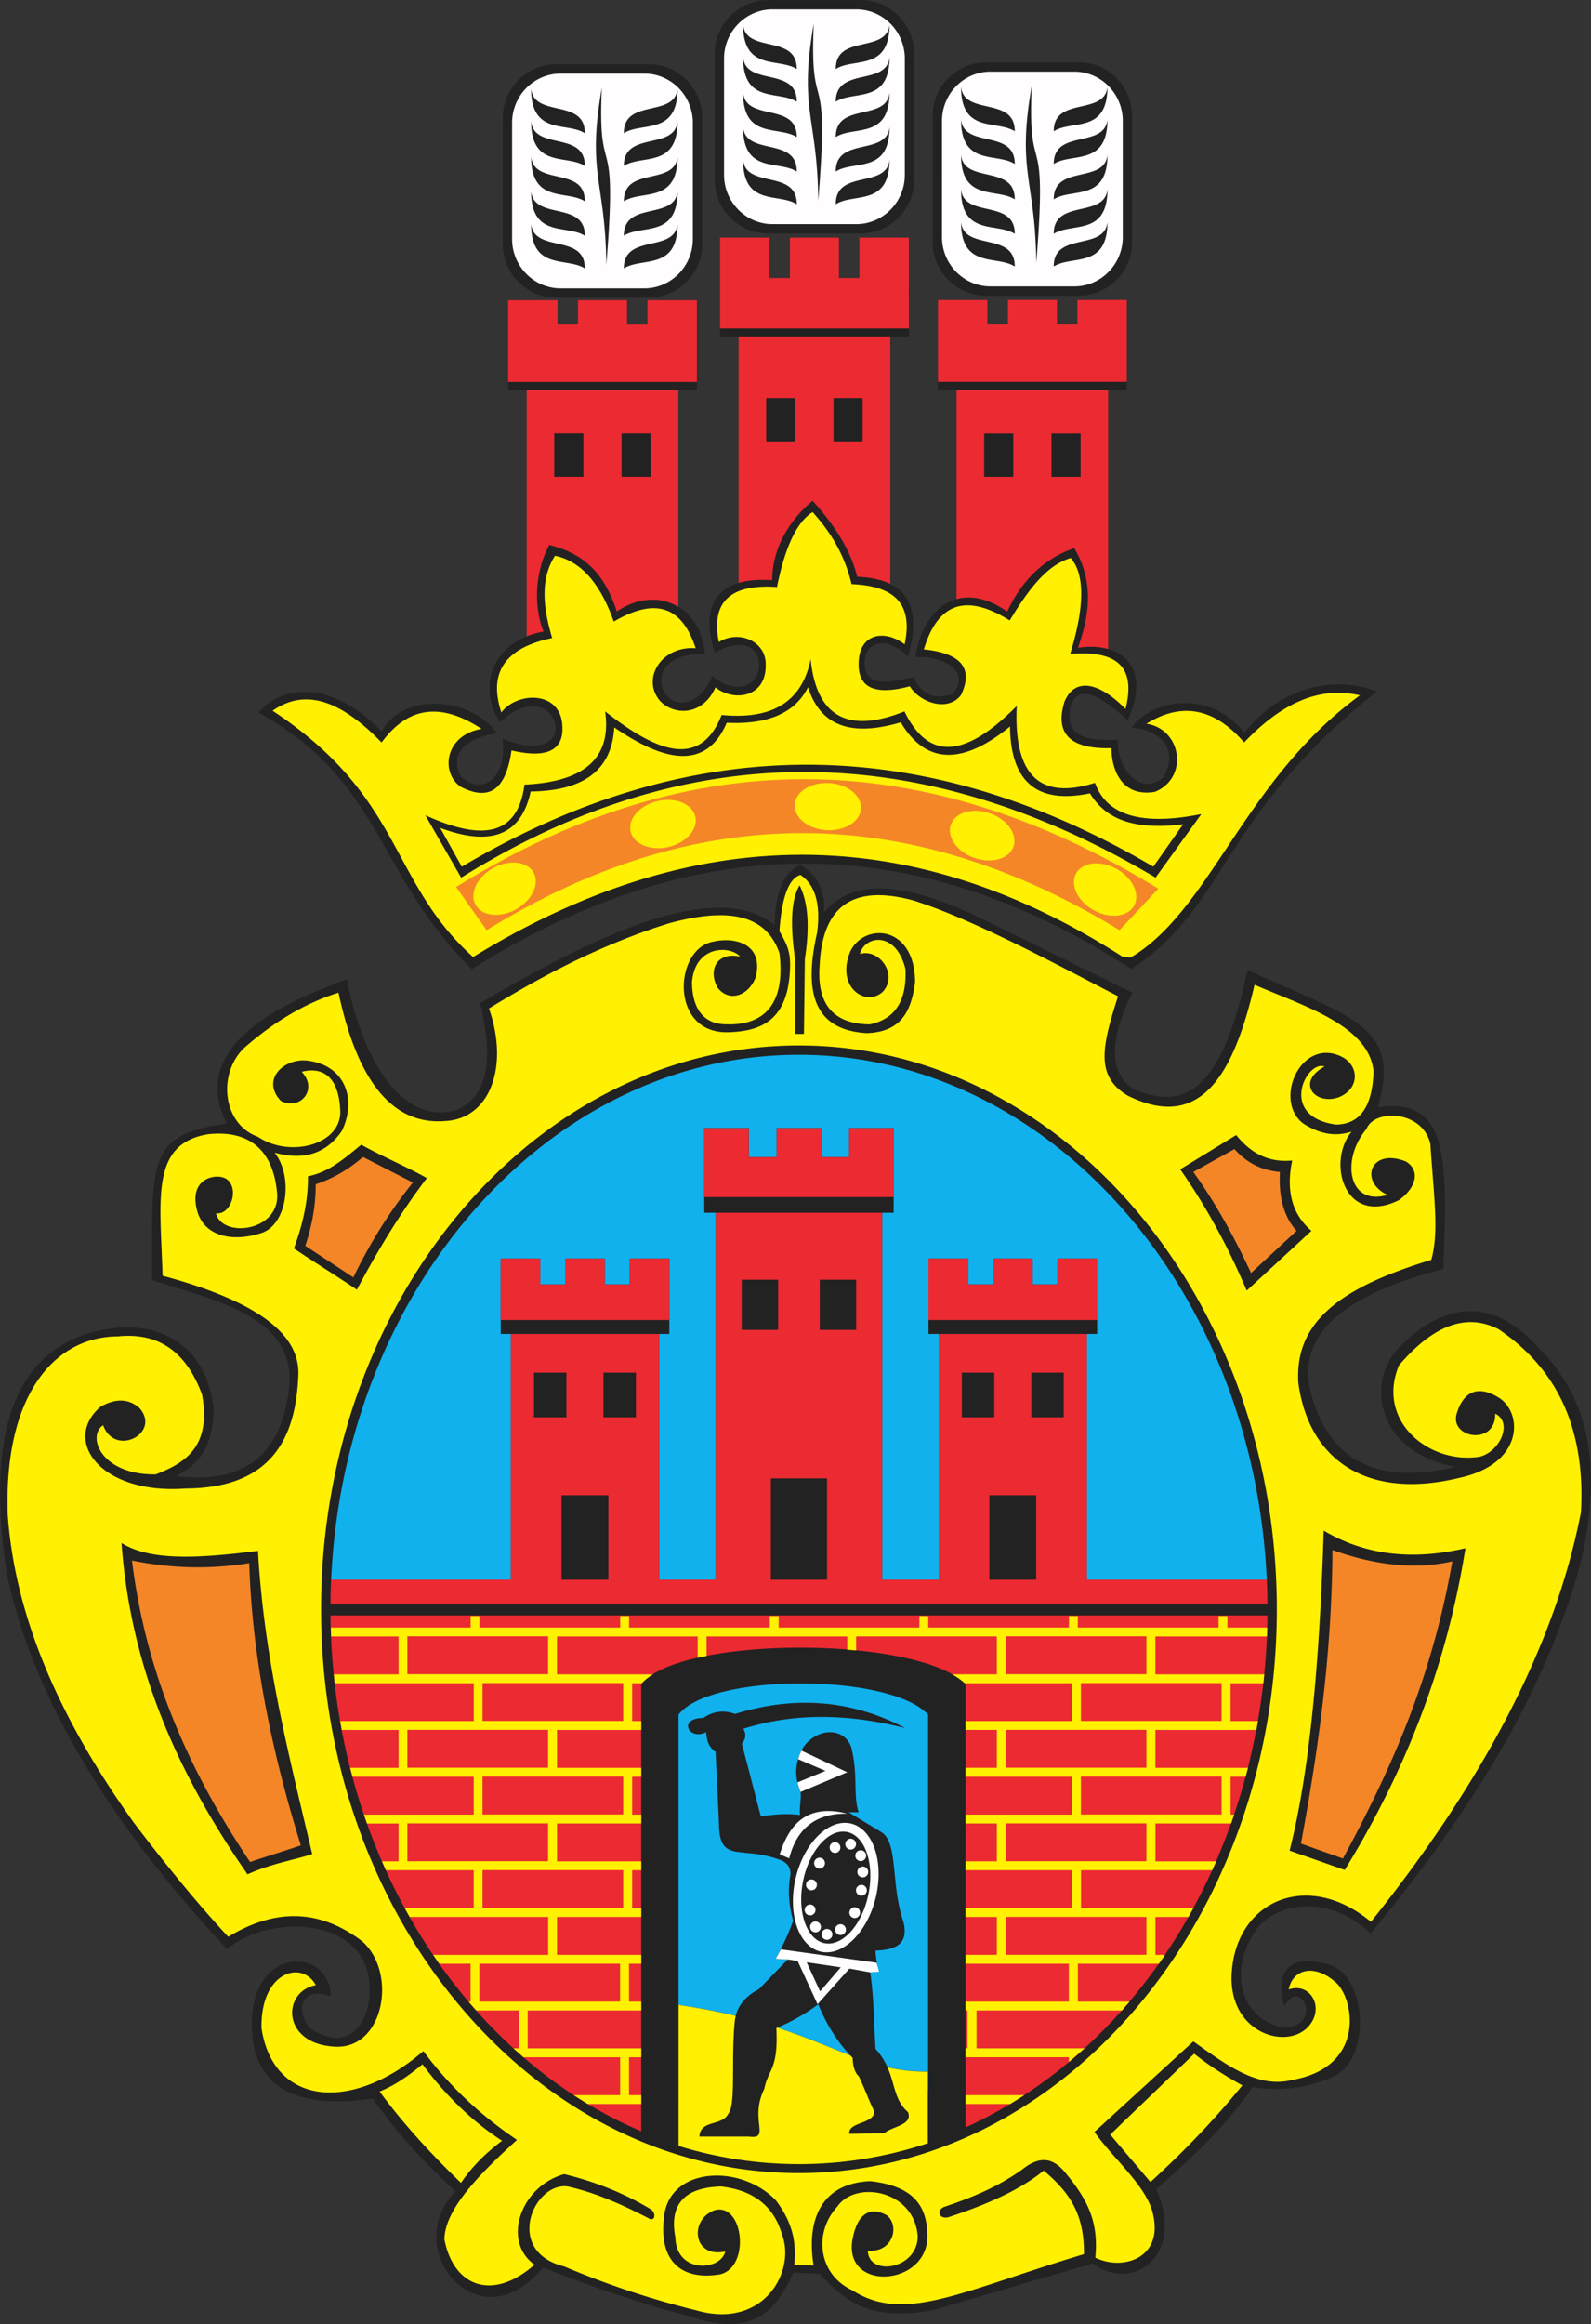
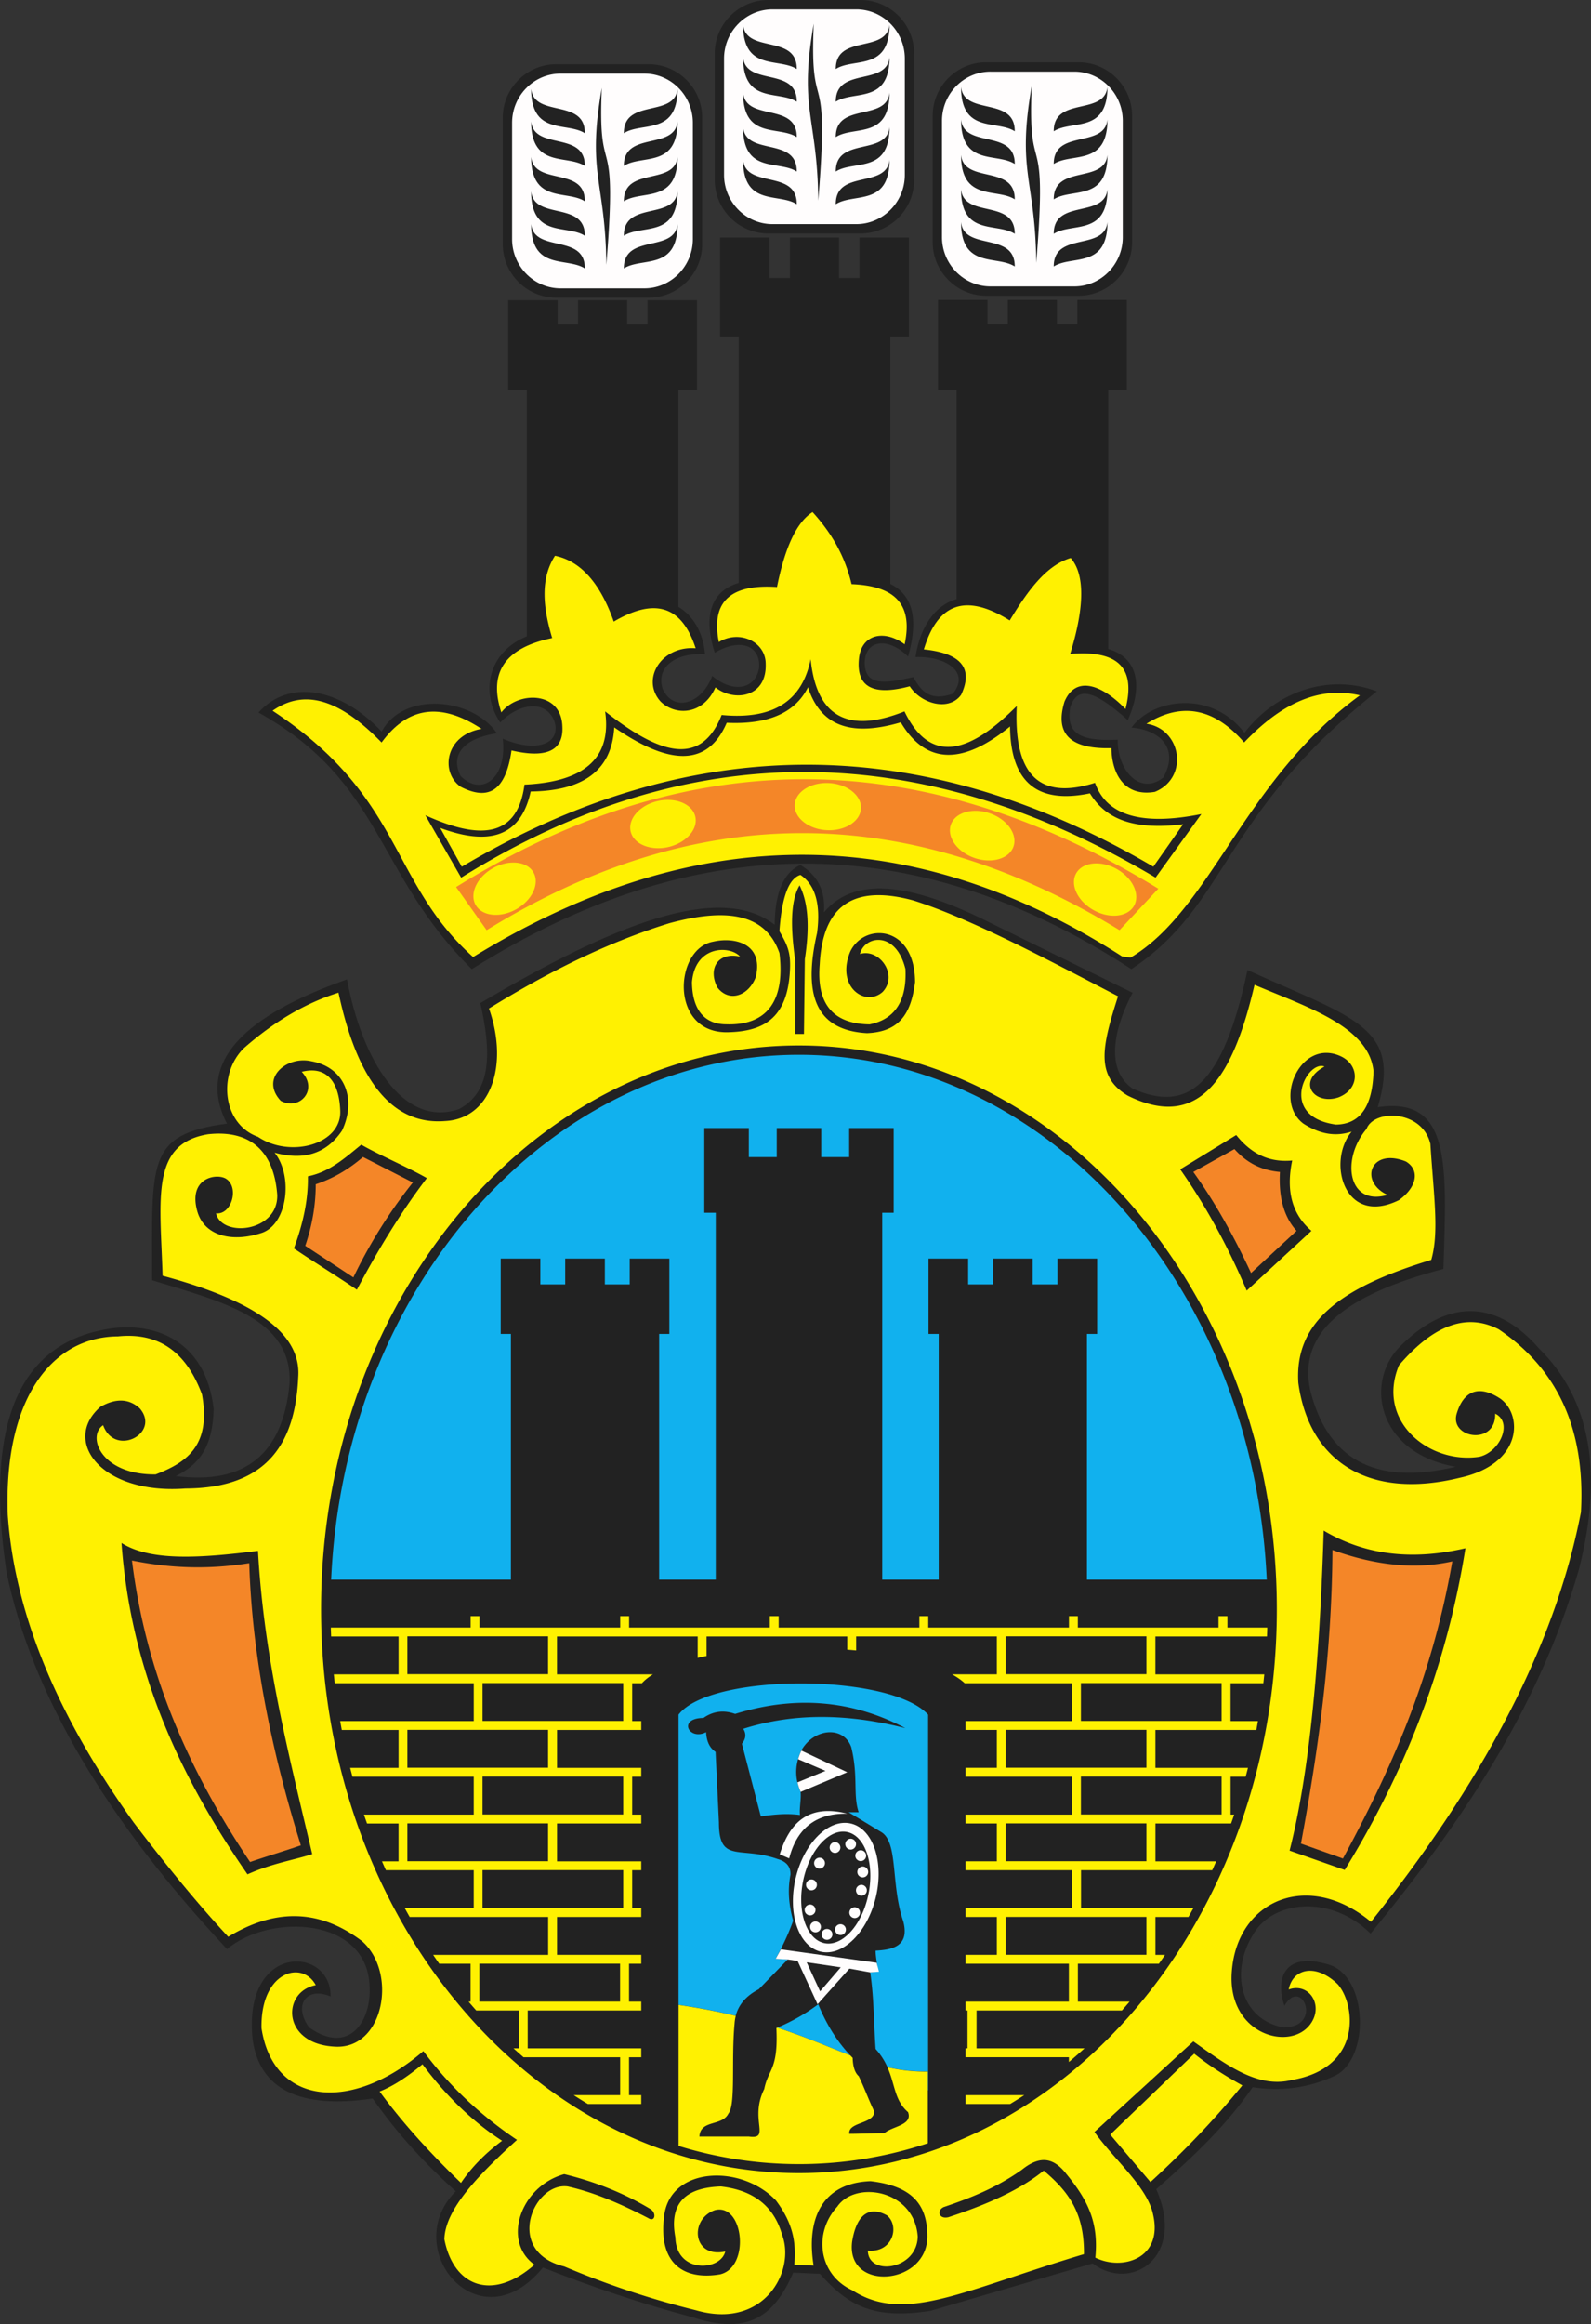
<svg width="446.987" height="652.631">
  <rect width="100%" height="100%" fill="#333333" stroke="none" />
  <path style="stroke:none;fill-rule:evenodd;fill:#222" d="M311.356 182.254v-72.769h5.219V84.227h-13.899v6.844h-5.726v-6.844h-13.797v6.844h-5.73v-6.844h-13.891v25.258h5.219v58.75c-6.008 1.668-10.305 7.816-11.539 16.269 8.101-.336 15.617 4.055 10.449 10.332-6.09 2.07-8.766-.398-11.047-4.703-7.629 1.715-13.672 2.793-13.68-4.098.149-6.297 6.434-7.285 12.192-1.683 3.168-11.16.945-17.449-4.993-20.375V94.496h5.219V66.711h-13.898v11.352h-5.727V66.711H221.93v11.352h-5.73V66.711h-13.891v27.785h5.219v69.196c-8.086 2.398-9.883 9.644-6.727 19.605 7.586-4.457 13.055-1.668 12.442 4.387-1.07 5.812-7.199 7.105-13.141 2.133-3.054 8.086-10.984 10.199-13.933 3.621-1.903-6.078 3.441-10.141 11.906-9.793-.57-6.278-3.477-10.817-7.477-13.239v-60.894h5.219V84.293h-13.898v6.801h-5.727v-6.801h-13.797v6.801h-5.726v-6.801h-13.891v25.219h5.219v69.191c-10.969 4.434-13.121 15.875-7.449 24.18 4.691-5.019 12.371-6.773 15.105-.637 2.258 6.297-4.395 9.461-14.406 5.184 1.285 11.254-5.989 16.344-11.84 10.492-3.145-6.316 1.387-10.695 10.195-12.016-6.789-9.96-26.187-11.925-32.394-.476-11.696-12.445-26.192-14.781-34.578-5.344 35.046 19.555 32.64 45.012 59.914 72.063 61.562-38.664 123.324-40.387 185.312 0 27.59-18.352 24.715-42.762 68.973-78.008-13.461-5.11-28.403.066-37.207 11.637-9.235-12.098-25.824-9.661-31.727-1.465 8.758.754 13.258 6.504 8.895 14.062-6.582 5.156-12.953-2.215-12.762-10.656-11.676.594-14.383-2.461-13.363-9.094 1.855-5.527 5.968-5.594 16.183 3.59 4.981-11.16 1.633-17.945-5.445-19.957l-.047-.004zM156.27 18.031h25.985c8.261 0 15.023 6.762 15.023 15.024v35.516c0 8.261-6.762 15.023-15.023 15.023H156.27c-8.262 0-15.023-6.762-15.023-15.023V33.055c0-8.262 6.761-15.024 15.023-15.024zM215.817 0h25.984c8.262 0 15.024 6.762 15.024 15.024v35.515c0 8.262-6.762 15.024-15.024 15.024h-25.984c-8.262 0-15.023-6.758-15.023-15.024V15.024C200.794 6.762 207.555 0 215.817 0zm61.238 17.485h25.985c8.261 0 15.023 6.761 15.023 15.023v35.516c0 8.261-6.762 15.023-15.023 15.023h-25.985c-8.261 0-15.023-6.762-15.023-15.023V32.508c0-8.262 6.762-15.023 15.023-15.023zM63.77 315.528c-10.996-21.196 14.262-33.594 33.715-40.516 4.176 22.383 15.606 41.769 31.406 36.461 9.461-4.918 9.078-16.492 6.051-29.805 36.805-21.699 66.945-34.172 82.703-21.992.094-9.066 2.496-14.66 7.203-16.781 4.899 2.89 7.106 7.328 6.625 13.312 9.266-11.097 26.461-7.332 47.258 3.18 13.156 6.461 26.317 12.926 39.477 19.387-5.43 10.25-7.645 21.679 0 26.91 15.511 6.941 25.402-.867 32.273-33.278 29.981 13.563 43.309 15.95 36.598 38.489 20.422-2.977 19.437 15.324 18.441 45.433-28.047 7.328-40.726 18.036-37.461 33.856 4.703 19.195 17.77 27.199 40.918 21.703-22.476-3.93-25.84-24.527-14.98-34.438 13.636-13.214 26.988-11.863 38.324 1.157 14.504 14.179 18.25 34.918 11.238 62.218-11.273 39.098-33.371 71.555-58.496 102.157-11.332-11.188-27.472-9.16-32.848 0-6.82 10.703-3.746 24.113 8.356 26.336 11.332 0 5.09-14.469.285-6.075-2.594-7.57-.098-15.386 12.391-11.574 11.094 3.18 11.765 26.524 1.726 31.254-7.297 3.375-14.984 4.434-23.05 3.18-7.129 10.39-16.114 19.027-27.086 28.648 8.449 19.098-7.106 29.035-17.864 20.836l-45.527 13.313c-16.137 2.507-23.148-1.446-31.121-10.418-1.727 0-5.762-.289-7.488-.289-5.684 13.226-13.618 17.347-28.528 12.441-14.336-3.809-28.215-8.535-41.781-13.891-17.961 22.09-40.535-5.304-24.492-21.414-8.5-7.593-16.375-16.132-23.34-26.043-20.457 2.989-31.695-2.507-33.715-16.492-2.926-27.347 22.043-26.48 21.9-12.152-6.818-2.895-10.564 2.41-6.052 8.68 11.332 8.003 17.578-1.93 17-11.575-.645-19.363-27.879-20.57-40.055-10.418C30.47 511.649 9.001 476.317 1.821 441.41c-5.953-39.933 2.688-62.507 25.934-67.718 14.84-3.524 30.113 2.359 32.273 21.992-.285 10.898-4.223 15.625-10.66 18.808 19.496 2.504 30.16-6.171 31.984-26.043.836-18.41-19.476-23.015-38.613-28.937 0-33.207-1.727-40.973 21.035-43.984" />
  <path style="stroke:none;fill-rule:evenodd;fill:#11b1ee" d="M93.032 443.602c3.652-81.926 61.281-147.414 131.43-147.414 70.144 0 127.761 65.488 131.429 147.406h-50.523V374.59h2.863v-21.176h-11.137v7.266h-6.98v-7.266h-11.137v7.266h-6.98v-7.266H260.86v21.176h2.863v69.004H247.86V340.551h3.215V316.77h-12.508v8.164h-7.84v-8.164h-12.508v8.16h-7.839v-8.16h-12.508v23.781h3.215v103.043h-15.903V374.59h2.864v-21.176h-11.137v7.266h-6.981v-7.266h-11.14v7.266h-6.981v-7.266h-11.136v21.176h2.863v69.004H93.051l-.019.008zm148.226 65.297h-2.843a8842.49 8842.49 0 0 1 9.105 5.523c4.93 2.856 2.653 14.668 6.258 25.145 1.781 6.875-2.898 7.945-7.777 8.191 0 1.969.566 3.934.566 5.902-.504.063-1.578.125-2.086.188 1.074 7.176 1.012 14.351 1.516 21.527a18.72 18.72 0 0 1 3.324 5.102 48.16 48.16 0 0 0 11.332 1.219v5.308c.027-.008.059-.019.09-.027V481.485c-10.699-11.692-61.223-11.692-70.106 0v81.488c6.004.879 11.305 1.933 16.055 3.082.816-3.152 2.973-5.637 6.477-7.449l8.156-8.379-3.414-.188c1.64-2.98 3.285-6.152 4.93-10.668-1.137-4.093-1.641-8.347-.758-12.953.062-2.219-1.137-3.683-3.602-4.379-10.574-3.715-16.504 1.348-16.504-10.285-.312-6.601-.633-13.207-.945-19.812-1.641-1.078-2.527-2.918-2.652-5.524-4.821 2.473-8.122-3.937-.758-4 2.719-1.902 5.691-2.285 8.914-1.14 16.422-5.063 32.39-4.141 47.805 4-15.649-3.981-30.891-4.457-45.528.191.883 1.395.758 2.793-.379 4.187l5.309 20.383c3.918-.508 7.078-.886 11-.379-.188-2.156.379-4.316.187-6.476-1.484-3.426-1.863-7.176.188-11.617 3.535-6.317 11.887-7.016 14.035-.95 2.02 8.192.441 13.336 2.086 18.286l.019-.004zm-2.371 68.281c-3.675-3.883-6.679-8.672-9.007-14.363a53.92 53.92 0 0 1-11.512 6.562c8.242 2.692 14.601 5.524 20.523 7.797" />
-   <path style="stroke:none;fill-rule:evenodd;fill:#ec2a32" d="M263.715 374.594h41.653v69.004h50.531c.102 2.293.16 4.598.18 6.918H92.844c.016-2.313.075-4.621.176-6.914h50.492v-69.008h41.653v69.004h15.902V340.555h46.774v103.043h15.863v-69.004h.011zm-92.792 69.008h-13.161v-23.735h13.161v23.735zm-20.899-58.156h9.109v12.546h-9.109v-12.546zm19.524 0h9.109v12.546h-9.109v-12.546zm38.835-26.098h10.231v14.09h-10.231v-14.09zm21.926 0h10.231v14.09h-10.231v-14.09zm2.047 84.254h-15.785v-28.469h15.785v28.469zm37.867-58.156h9.11v12.546h-9.11v-12.546zm19.524 0h9.109v12.546h-9.109v-12.546zm1.375 58.156h-13.16v-23.735h13.16v23.735zM92.844 453.629H356.08c-.602 65.531-35.738 121.574-84.817 143.766V472.828c-13.906-13.523-79.578-13.523-91.117 0v125.657c-50.363-21.414-86.672-78.227-87.293-144.856h-.008zM290.11 353.418v7.266h6.981v-7.266h11.136v17.254h-47.379v-17.254h11.137v7.266h6.98v-7.266h11.145zm-59.395-36.64v8.164h7.84v-8.164h12.508v19.375H197.86v-19.375h12.508v8.16h7.84v-8.16h12.507zm-60.804 36.64v7.266h6.98v-7.266h11.137v17.254h-47.379v-17.254h11.137v7.266h6.98v-7.266h11.145zm37.594-189.726c2.511-.746 5.64-1.028 9.418-.774.132-8.785 4.453-16.48 11.367-22.293 6.093 6.727 10.672 13.758 12.539 21.336 3.66.156 6.797.789 9.281 2.012V94.5h-42.609v69.192h.004zm7.757-51.907h8.184v12.184h-8.184v-12.184zm18.911 0h8.183v12.184h-8.183v-12.184zm34.57 56.45c4.094-1.137 8.98-.192 14.234 3.519 4.469-9.558 10.953-15.078 18.809-17.84 5.347 8.848 4.582 18.282 1.043 27.985 3.16-.465 6.062-.34 8.515.355v-72.766h-42.609v58.743l.008.004zm7.758-46.516h8.183v12.184h-8.183v-12.184zm18.91 0h8.183v12.184h-8.183v-12.184zM162.364 91.098h-5.727v-6.801h-13.89v22.953h53.051V84.297h-13.899v6.801h-5.726v-6.801h-13.797v6.801h-.012zm59.543-13.039h-5.727V66.723h-13.89v25.504h53.051V66.723h-13.899v11.336h-5.727V66.723h-13.796v11.336h-.012zm61.238 13.012h-5.726v-6.829h-13.891v22.977h53.055V84.242h-13.899v6.829h-5.726v-6.829h-13.797v6.829h-.016zm-92.574 79.335c-4.887-2.957-11.402-2.746-17.281 1.317-3.172-9.766-8.387-16.106-18.969-18.699-4.121 7.722-4.422 17.293-1.613 24.324a23.961 23.961 0 0 0-4.739 1.355v-69.187h42.61v60.887l-.008.003zm-15.945-48.703h8.183v12.184h-8.183v-12.184zm-18.907 0h8.184v12.184h-8.184" />
  <path style="stroke:none;fill-rule:evenodd;fill:#fff101" d="M317.633 268.895c22.586-13.387 31.844-49.887 64.434-73.633-12-2.797-22.648 2.844-32.531 13.226-8.125-9.367-17.211-11.613-27.453-5.257 9.918 1.457 11.984 15.218 2.379 19.125-8.391 1.445-12.082-4.793-12.219-12.27-11.582.317-15.973-4.035-13.172-13.066 2.957-6.981 9.836-5.391 17.137 2.07 3.168-12.492-3.153-16.473-15.551-15.457 3.66-11.793 4.535-21.941.156-26.934-7.043 2.11-12.222 9.446-17.137 17.532-12.984-8.125-20.445-4.141-24.121 8.129 10.473 1.062 13.965 5.312 10.473 12.75-3.465 4.781-11.293 2.496-14.441-2.391-10.262 2.762-15.024.211-14.282-7.648.633-7.012 7.141-8.391 12.852-4.141 2.644-12.324-4.02-16.469-14.918-16.895-1.984-8.418-6.004-14.793-10.949-20.238-4.68 2.945-7.856 10.438-9.996 21.035-13.989-.941-18.434 4.926-16.344 15.457 5.855-3.543 13.234-.062 13.172 6.215.289 9.352-8.86 10.68-14.125 6.531-3.465 7.782-11.188 8.051-15.391 3.985-5.629-6.207.109-15.742 9.836-14.981-4.203-12.941-12.461-13.672-23.012-7.488-3.808-10.836-9.308-17-16.504-18.484-4.179 6.472-3.386 14.507-.793 23.109-13.222 2.707-17.984 9.668-14.281 20.879 4.524-5.926 16.742-6.137 17.137 3.824.473 7.781-5.816 8.844-14.281 6.852-1.567 10.957-6.157 14.379-14.282 10.199-5.765-3.984-4.441-14.504 5.868-16.254-12.329-8.117-21.262-5.48-28.09 3.824-13.305-13.734-22.824-14.316-30.629-8.922 36.871 24.328 32.637 47.864 56.34 69.168 60.34-37.027 121.09-39.468 182.336-.172l2.39.332-.008-.011zm7.02-22.453 12.867-17.848c-16.672 3.367-26.633.445-29.875-8.766-16.601 5.227-22.84-3.425-21.988-21.574-12.867 12.899-24.059 16.945-31.555 1.516-15.945 6.347-24.73 1.461-26.351-14.664-2.25 11.125-9.778 17.136-25.008 15.675-6.121 15.43-18.543 10.114-32.731-1.011 1.957 13.781-6.711 19.82-22.656 20.562-2.015 15.199-12.859 15.426-27.863 8.594l10.07 17.531c63.418-39.562 128.449-39.566 195.098-.015h-.008zm-.637-3.063 8.383-11.918c-15.297 1.903-22.25-2.285-26.187-8.68-15.289 3.18-22.297-3.652-22.446-18.785-13.066 10.657-23.484 10.981-30.703-1.164-12.738 3.762-22.265 1.938-26.058-9.844-3.707 7.422-11.555 10.5-22.832 9.973-5.641 13.09-17.016 11.352-31.606 1.293-.699 12.61-9.363 17.836-23.476 18.008-2.805 12.953-11.942 15.242-25.415 10.234 2.02 3.625 4.039 7.254 6.063 10.883 64.453-38.18 129.219-38.18 194.293 0h-.016zm11.492 333.324c4.157 3.309 8.704 6.231 13.52 8.887-7.906 9.75-16.59 18.719-25.809 27.152l-11.304-13.328 23.597-22.711h-.004zm-216.812 2.961c-3.684 3.043-7.699 5.922-12.043 7.649 6.309 8.64 13.93 17.031 22.859 25.672 2.868-4.278 6.719-8.227 11.551-11.848-8.726-5.594-16.265-13.25-22.367-21.477v.004zm130.633.832c2.144 4.84 1.972 9.356 5.777 12.61 1.391 3.683-4.426 3.933-6.641 5.902-2.714 0-7.144.188-9.863.188-.379-3.426 7.016-2.668 7.016-6.286-1.578-3.238-2.781-6.668-4.36-9.906-1.074-.949-1.64-2.668-1.707-5.14a30.74 30.74 0 0 1-.66-.684c-5.922-2.27-12.277-5.102-20.527-7.797-.078.031-.16.066-.242.098.566 11.808-2.274 11.429-3.414 17.144-4.297 8.637 2.023 14.223-4.36 13.336h-13.847c.25-4.824 6.386-2.793 8.156-6.476 2.086-2.473.758-15.047 1.707-25.145.047-.789.16-1.543.348-2.262-4.75-1.148-10.055-2.199-16.063-3.082l-.004 39.598a114.58 114.58 0 0 0 33.828 5.109c12.532 0 24.68-2.047 36.196-5.867v-20.113a47.992 47.992 0 0 1-11.332-1.219l-.008-.008zm152.797-226.715c-24.582 7.465-38.512 16.887-37.364 34.559 3.071 22.422 20.114 32.789 45.231 26.66 17.722-3.804 17.918-17.59 11.551-22.215-5.899-3.949-10.325-2.386-12.289 4.196-2.047 6.953 11.058 9.011 10.812 0 5.039 2.425 1.352 10.738-4.422 12.093-14.187 2.184-29.105-10.07-22.613-25.671 10.383-12.118 19.601-14.461 28.023-10.118 15.688 10.633 24.457 26.887 23.106 51.348-7.477 38.695-28.574 77-58.996 115.039-17.676-14.676-37.547-6.058-39.082 13.824-1.473 17.852 16.468 22.793 22.121 14.809 3.765-5.266-.489-11.684-6.145-9.625 1.063-5.758 7.453-7.57 13.762-1.481 4.988 5.594 7.137 23.532-13.027 26.907-9.637 2.379-18.563-4.512-27.532-10.86-9.257 8.473-18.515 16.95-27.777 25.426 5.488 7.734 14.91 15.469 16.469 23.203 2.867 12.414-8.684 15.824-16.223 12.094.961-9.938-2.109-16.148-8.109-23.449-3.36-4.36-7.129-5.594-12.535-1.231-7.211 5.106-14.418 7.903-21.629 10.367-2.293.657-1.965 3.618.98 2.961 10.649-3.496 20.074-7.609 26.793-13.082 7.453 6.254 11.387 12.344 11.305 23.45-34.567 10.379-50.426 19.597-65.141 10.121-9.504-4.442-10.898-16.129-4.176-23.45 5.079-7.488 21.715-4.773 22.614 8.391-.164 9.379-13.93 11.188-14.012 3.949 6.965.657 9.012-6.828 5.406-9.875-4.59-2.593-8.519-.863-9.832 7.403-1.738 14.027 20.828 12.3 21.141-1.231.097-9.258-4.281-14.441-15.977-15.797-14.011.532-18.027 11.067-15.976 23.7l-5.407-.247c.368-5.101.286-10.777-5.16-18.019-9.832-10.367-30.07-9.543-31.465 4.687-1.554 12.918 5.489 17.774 15.731 16.043 8.601-1.972 6.637-20.16-1.473-18.019-7.211 2.551-6.226 13.574 2.949 11.601-1.312 5.512-13.765 6.254-14.011-3.949-1.821-9.523 2.804-14.008 12.781-14.316 8.906 1.015 14.848 5.316 17.203 13.574 3.86 10.211-5.148 26.676-24.09 21.23a245.33 245.33 0 0 1-37.117-12.339c-17.043-4.196-8.601-23.782.981-22.465 7.925 1.785 15.343 5.121 22.613 8.887 1.883 1.23 2.375-1.317.734-2.469-7.761-4.692-15.914-7.817-24.336-9.875-12.187 3.351-17.636 18.781-8.355 25.426-11.879 10.449-22.778 6.085-25.317-7.157.219-8.472 9.653-18.101 20.403-27.894-10.403-6.992-19.172-15.305-26.301-24.93-20.195 17.359-42.156 15.305-45.477-6.418-.324-16.008 11.47-19.215 15.24-12.094-9.587 1.809-9.669 16.703 5.651 17.278 13.563.531 17.332-20.86 7.371-29.621-12.535-9.504-25.07-8.844-37.609-1.231-9.215-9.957-17.985-20.816-26.547-32.09-20.402-28.492-33.348-57.254-35.398-86.402-1.164-32.629 12.394-49.988 30.972-50.113 12.047-1.215 19.418 4.996 23.598 16.293 2.648 14.507-4.489 19.187-13.028 22.464-15.32.161-19.421-10.695-14.75-13.824 3.278 9.051 16.223 2.301 10.325-4.687-3.274-3.043-7.129-2.715-11.059-.492-10.98 9.503.078 24.726 23.844 22.957 23.11-.079 30.894-12.836 31.711-31.352.922-13.062-14.11-21.906-38.102-28.387-.687-21.863-3.414-37.066 12.781-39.742 10.836-1.191 18.414 3.738 19.418 17.031.286 10.45-15.523 12.094-17.203 5.184 4.34.492 6.555-7.156 2.95-9.625-2.5-1.793-11.106-.52-8.11 9.379 2.15 6.742 9.977 8.473 18.188 5.676 7.046-2.59 8.687-15.84 3.437-22.465 7.867 2.14 14.344.578 18.926-6.172 4.098-8.559 1.062-17.774-8.602-19.5-6.976-1.602-14.488 4.809-8.6 11.105 5.241 2.879 10.651-3.043 5.897-8.144 6.883-1.727 10.488 2.633 10.817 10.859.488 9.543-14.094 13.492-23.106 7.403-9.973-3.559-11.406-17.672-3.93-24.93 8.52-7.488 17.368-12.672 26.547-15.551 5.235 24.445 14.922 37.266 29.989 36.043 12.699-.656 17.945-15.469 12.289-31.598 16.285-10.066 33.039-18.48 50.636-23.945 15.2-4.113 26.918-3.293 30.973 8.391 1.637 13.41-3.523 20.406-14.992 19.992-5.985-.012-9.508-4-9.586-11.848.898-10.476 10.812-10.297 13.519-7.156-6.062-1.395-9.175 3.207-6.39 8.641 3.32 4.347 8.828 2.359 10.812-2.961 2.223-9.41-6.054-11.289-12.043-9.871-10.898 2.011-12.211 25.546 3.93 25.425 10.938-.16 17-4.523 17.695-17.277.285-5.184-.695-7.156-2.949-11.105.652-9.543 2.617-14.809 5.899-15.797 4.175 2.797 5.734 8.226 4.668 16.293-3.649 16.007-1.356 27.281 14.011 28.14 9.574-.367 12.465-6.047 13.52-14.316-.028-16.016-14.192-16.899-18.188-8.637-4.179 9.957 4.258 15.719 9.094 11.356 4.504-4.852-1.062-12.34-6.391-10.614 1.219-5.121 10.063-6.777 12.782 4.196.367 7.527-1.922 13.949-10.075 15.55-11.675-.16-14.789-7.402-14.011-16.785.773-15.57 8.476-22.855 26.301-18.019 16.437 5.156 39.292 17.461 57.519 26.906-4.547 14.191-6.434 22.422 2.703 27.895 20.84 10.371 29.895-6.543 35.641-31.106 14.969 6.336 32.066 11.707 33.429 24.191-.246 9.954-3.769 14.973-10.57 15.059-16.43-2.305-8.152-18.269-3.195-16.293-8.027 4.36-2.785 10.942 3.933 8.637 6.145-2.383 5.899-9.215.489-11.602-11.266-5.019-18.887 12.668-10.321 19.008 5.243 3.332 9.586 3.496 13.52 2.219-7.066 8.515-2.027 26.785 13.273 19.254 5.079-3.621 5.981-8.473 1.965-10.86-9.914-3.992-13.277 5.633-5.16 9.379-11.141 3.289-13.109-10.039-5.898-18.515 2.046-5.594 15.648-5.43 17.941 4.195.941 14.605 2.496 24.809.242 32.586l.024-.024zm-70.547-25.425c6.851 9.785 13.136 20.984 18.679 34.066 6.063-5.594 12.125-11.187 18.188-16.785-5.406-4.606-7.211-11.191-5.406-19.746-5.532.492-10.856-1.067-15.731-7.156-5.242 3.207-10.484 6.418-15.73 9.625v-.004zm40.312 101.461c12.227 7.238 25.625 8.226 39.821 4.937-5.223 32.832-16.899 62.785-33.922 90.352-5.16-1.809-10.321-3.618-15.485-5.43 5.703-22.391 8.469-53.641 9.586-89.859zm-337.758 3.457c2.508 34.394 15.188 63.933 35.4 93.066 6.554-2.98 12.944-4.012 18.186-5.676-6.679-28.308-13.554-54.886-15.238-85.168-16.14 2.016-30.07 3-38.348-2.218v-.004zm85.793-102.453c-5.324-3.043-13.109-6.333-18.433-9.379-4.75 3.867-8.93 7.652-14.992 8.882.121 6.747-1.43 13.493-3.93 20.243 5.57 3.781 12.125 7.816 17.695 11.601 5.571-10.531 12.125-21.476 19.664-31.351l-.004.004zm103.489-40.485v-20.734c-1.309-9.012-1.391-16.578 1.226-20.981 2.703 5.43 2.703 12.672 1.473 20.735l-.242 20.98h-2.457zm1.047 319.891c-73.946 0-134.258-71.125-134.258-158.328s60.308-158.328 134.258-158.328c73.945 0 134.257 71.125 134.257 158.328s-60.308 158.328-134.257 158.328zm-88.895-137.606h39.527v10.633h-39.527v-10.633zm152.211 115.703a124.781 124.781 0 0 1-3.988 2.497h-12.528v-2.497h16.516zm16.914-13.132a141.177 141.177 0 0 1-4.398 3.847v-1.347h-29.032v-2.496h.559v-10.633h-.559v-2.496h29.032v-10.633h-29.032v-2.496h8.797v-10.633h-8.797v-2.496h29.911v-10.633h-29.911v-2.496h8.797v-10.633h-8.797v-2.496h29.911v-10.633h-29.911v-2.496h8.797v-10.633h-8.797v-2.496h29.911V472.66h-30.137c-.961-.89-2.16-1.718-3.547-2.496h12.57v-10.633h-39.527v3.938c-.824-.078-1.656-.152-2.496-.219v-3.715h-39.528v5.485a82.04 82.04 0 0 0-2.496.527v-6.012h-39.527v10.633h26.965c-1.258.77-2.301 1.602-3.109 2.496h-2.735v10.633h2.547v2.496h-23.66v10.633h23.66v2.496h-2.547v10.633h2.547v2.496h-23.66v10.633h23.66v2.496h-2.547v10.633h2.547v2.496h-23.66v10.633h23.66v2.496h-3.43v10.633h3.43v2.496h-31.898v10.632h31.898v2.497h-3.43v10.632h3.43v2.496h-14.992a123.529 123.529 0 0 1-3.985-2.496h13.051v-10.632h-27.144a139.51 139.51 0 0 1-2.813-2.497h1.488v-10.632h-11.957a141.3 141.3 0 0 1-2.164-2.496h.567v-10.633h-8.793a174.48 174.48 0 0 1-1.723-2.496h32.309v-10.633h-38.899c-.468-.824-.929-1.656-1.386-2.496h19.379V525.18h-24.668a174.98 174.98 0 0 1-1.11-2.496h4.66v-10.633h-8.855c-.293-.828-.586-1.66-.867-2.496h30.843v-10.633h-34.07c-.219-.828-.44-1.66-.652-2.496h13.605v-10.633H96.024c-.156-.828-.305-1.66-.449-2.496h37.523v-10.633h-39.05c-.094-.828-.184-1.66-.266-2.496h18.199v-10.633H93.032c-.03-.832-.067-1.66-.086-2.496h39.273v-3.218h2.496v3.218h39.528v-3.218h2.496v3.218h39.527v-3.218h2.496v3.218h39.528v-3.218h2.496v3.218h39.527v-3.218h2.496v3.218h39.528v-3.218h2.496v3.218h11.199c-.02.832-.051 1.664-.086 2.496h-31.344v10.633h30.594c-.082.832-.168 1.668-.266 2.496h-9.211v10.633h7.688c-.141.832-.293 1.668-.449 2.496h-28.352v10.633h26.004c-.211.832-.426 1.664-.652 2.496h-4.231v10.633h1.008c-.281.836-.57 1.668-.867 2.496h-21.254v10.633h17.062c-.359.836-.73 1.668-1.109 2.496h-36.863v10.633h31.574a127.2 127.2 0 0 1-1.387 2.496h-9.277v10.633h2.691c-.566.839-1.14 1.672-1.722 2.496h-22.758v10.633h14.535c-.711.839-1.434 1.671-2.164 2.496h-40.84v10.632h30.371l-.035-.007zm-150.715-78.801H114.45v-10.633h39.527v10.633zm168.106 0h-39.528v-10.633h39.528v10.633zm-18.41 2.496H343.2v10.633h-39.527v-10.633zm-168.11 0h39.528v10.633h-39.528v-10.633zm168.11-26.266H343.2v10.633h-39.527v-10.633zm-149.696-2.496H114.45v-10.633h39.527v10.633zm168.106 0h-39.528v-10.633h39.528v10.633zm-39.528 41.899h39.528v10.632h-39.528v-10.632zm-168.105 0h39.527v10.632H114.45v-10.632zm21.113 13.132h39.528v10.633h-39.528v-10.633zm146.992 13.133h39.528v10.633h-39.528v-10.633zM134.68 551.422h39.528v10.633H134.68" />
  <path style="stroke:none;fill-rule:evenodd;fill:#fffdfd" d="M224.946 503.184a15.489 15.489 0 0 1-.895-2.676l7.868-3.227-7.692-3.281c.223-.785.52-1.594.906-2.429l12.899 6.093-13.086 5.524v-.004zm13.09 6.097c-8.723-.125-14.16 4.063-16.313 12.575l-2.652-1.141c2.781-8.922 8.094-14.191 18.969-11.43l-.004-.004zm-7.488 38.75c-6.2-1.468-9.344-10.742-7-20.648 2.343-9.902 9.316-16.781 15.519-15.312 6.199 1.468 9.344 10.742 7 20.648-2.344 9.902-9.316 16.781-15.519 15.312zm.824-2.429c-5.004-1.27-7.543-9.293-5.649-17.86 1.891-8.562 7.516-14.515 12.52-13.242 5.004 1.27 7.539 9.293 5.648 17.86-1.89 8.566-7.515 14.515-12.519 13.242zm3.242-25.27a1.527 1.527 0 0 1-1.523-1.523c0-.836.683-1.524 1.523-1.524a1.524 1.524 0 0 1 0 3.047zm4.363-.953a1.524 1.524 0 0 1 0-3.047c.84 0 1.524.684 1.524 1.524s-.684 1.523-1.524 1.523zm2.844 3.238a1.527 1.527 0 0 1-1.523-1.523c0-.836.683-1.523 1.523-1.523.84 0 1.523.683 1.523 1.523 0 .84-.683 1.523-1.523 1.523zm.57 4.575c-.84 0-1.523-.684-1.523-1.524 0-.836.683-1.523 1.523-1.523.84 0 1.524.683 1.524 1.523 0 .84-.684 1.524-1.524 1.524zm-.379 5.14a1.525 1.525 0 0 1-1.523-1.523c0-.836.684-1.524 1.523-1.524.84 0 1.524.684 1.524 1.524s-.684 1.523-1.524 1.523zm-1.898 6.289a1.524 1.524 0 0 1 0-3.047c.84 0 1.523.684 1.523 1.524 0 .836-.683 1.523-1.523 1.523zm-3.984 4.762a1.529 1.529 0 0 1-1.524-1.523c0-.84.684-1.524 1.524-1.524.839 0 1.523.684 1.523 1.524 0 .839-.684 1.523-1.523 1.523zm-7.02-.762c-.84 0-1.523-.683-1.523-1.523 0-.836.683-1.52 1.523-1.52.836 0 1.523.684 1.523 1.52 0 .84-.683 1.523-1.523 1.523zm-1.516-4.761a1.526 1.526 0 0 1-1.523-1.524c0-.84.684-1.523 1.523-1.523.84 0 1.524.683 1.524 1.523 0 .84-.684 1.524-1.524 1.524zm.379-7.051a1.528 1.528 0 0 1-1.523-1.524c0-.839.683-1.523 1.523-1.523.84 0 1.524.684 1.524 1.523 0 .84-.684 1.524-1.524 1.524zm2.274-6.094a1.529 1.529 0 0 1-1.524-1.523c0-.836.684-1.524 1.524-1.524s1.523.684 1.523 1.524c0 .839-.683 1.523-1.523 1.523zm2.09 20.004a1.529 1.529 0 0 1-1.524-1.523c0-.84.684-1.524 1.524-1.524.839 0 1.523.684 1.523 1.524 0 .839-.684 1.523-1.523 1.523zm-8.254 5.93 5.601 12.164 8.953-10.008 5.84 1.055 2.465-.188-.66-2.519-26.895-3.766-1.464 2.664 3.41.187 2.742.403.008.008zm12.125 1.797-5.809 6.75-3.769-8.168 9.578 1.418zM157.489 20.66h23.551c7.488 0 13.613 6.219 13.613 13.821v32.668c0 7.601-6.125 13.82-13.613 13.82h-23.551c-7.488 0-13.617-6.219-13.617-13.82V34.481c0-7.602 6.125-13.821 13.617-13.821zm12.852 53.704c-.215-23.473-5.532-25.403-1.266-49.688-1.227 28.41 4.648 8.789 1.266 49.688zm-6.032-36.95c-5.094-3.265-15.074.723-15.094-12.484.844 8.238 15.137 2.59 15.094 12.484zm0 9.172c-5.094-3.265-15.074.723-15.094-12.484.844 8.234 15.137 2.59 15.094 12.484zm0 9.942c-5.094-3.266-15.074.722-15.094-12.485.844 8.235 15.137 2.59 15.094 12.485zm0 9.679c-5.094-3.265-15.074.723-15.094-12.484.844 8.238 15.137 2.59 15.094 12.484zm0 9.176c-5.094-3.266-15.074.723-15.094-12.484.844 8.238 15.137 2.589 15.094 12.484zm10.953 0c5.094-3.266 15.075.723 15.094-12.484-.844 8.238-15.137 2.589-15.094 12.484zm0-9.176c5.094-3.265 15.075.723 15.094-12.484-.844 8.238-15.137 2.59-15.094 12.484zm0-9.679c5.094-3.266 15.075.722 15.094-12.485-.844 8.235-15.137 2.59-15.094 12.485zm0-9.942c5.094-3.265 15.075.723 15.094-12.484-.844 8.234-15.137 2.59-15.094 12.484zm0-9.172c5.094-3.265 15.075.723 15.094-12.484-.844 8.238-15.137 2.59-15.094 12.484zm41.774-34.785h23.551c7.488 0 13.617 6.219 13.617 13.82v32.668c0 7.602-6.125 13.821-13.617 13.821h-23.551c-7.488 0-13.617-6.219-13.617-13.821V16.449c0-7.601 6.125-13.82 13.617-13.82zm12.847 53.703c-.214-23.472-5.531-25.402-1.265-49.687-1.227 28.41 4.648 8.789 1.265 49.687zm-6.031-36.949c-5.094-3.266-15.074.723-15.094-12.484.844 8.238 15.137 2.589 15.094 12.484zm0 9.176c-5.094-3.266-15.074.722-15.094-12.485.844 8.239 15.137 2.59 15.094 12.485zm0 9.937c-5.094-3.269-15.074.723-15.094-12.484.844 8.238 15.137 2.59 15.094 12.484zm0 9.68c-5.094-3.27-15.074.723-15.094-12.484.844 8.238 15.137 2.589 15.094 12.484zm0 9.176c-5.094-3.266-15.074.722-15.094-12.485.844 8.239 15.137 2.59 15.094 12.485zm10.953 0c5.094-3.266 15.075.722 15.094-12.485-.844 8.239-15.137 2.59-15.094 12.485zm0-9.176c5.094-3.27 15.075.723 15.094-12.484-.844 8.238-15.137 2.589-15.094 12.484zm0-9.68c5.094-3.269 15.075.723 15.094-12.484-.844 8.238-15.137 2.59-15.094 12.484zm0-9.937c5.094-3.266 15.075.722 15.094-12.485-.844 8.239-15.137 2.59-15.094 12.485zm0-9.176c5.094-3.266 15.075.723 15.094-12.484-.844 8.238-15.137 2.589-15.094 12.484zm43.465.731h23.551c7.488 0 13.617 6.218 13.617 13.82v32.668c0 7.601-6.125 13.82-13.617 13.82H278.27c-7.488 0-13.617-6.219-13.617-13.82V33.934c0-7.602 6.125-13.82 13.617-13.82zm12.856 53.703c-.215-23.473-5.532-25.403-1.266-49.688-1.227 28.41 4.648 8.789 1.266 49.688zm-6.035-36.95c-5.094-3.269-15.075.723-15.094-12.484.844 8.238 15.136 2.59 15.094 12.484zm0 9.176c-5.094-3.269-15.075.723-15.094-12.484.844 8.238 15.136 2.59 15.094 12.484zm0 9.938c-5.094-3.266-15.075.722-15.094-12.485.844 8.235 15.136 2.59 15.094 12.485zm0 9.679c-5.094-3.265-15.075.723-15.094-12.484.844 8.234 15.136 2.59 15.094 12.484zm0 9.176c-5.094-3.265-15.075.723-15.094-12.484.844 8.234 15.136 2.59 15.094 12.484zm10.953 0c5.093-3.265 15.074.723 15.093-12.484-.843 8.234-15.136 2.59-15.093 12.484zm0-9.176c5.093-3.265 15.074.723 15.093-12.484-.843 8.234-15.136 2.59-15.093 12.484zm0-9.679c5.093-3.266 15.074.722 15.093-12.485-.843 8.235-15.136 2.59-15.093 12.485zm0-9.938c5.093-3.269 15.074.723 15.093-12.484-.843 8.238-15.136 2.59-15.093 12.484zm0-9.176c5.093-3.269 15.074.723 15.093-12.484-.843 8.238-15.136 2.59-15.093 12.484" />
  <path style="stroke:none;fill-rule:evenodd;fill:#f48628" d="m128.145 249.09 8.574 12.106c58.055-35.75 117.282-36.887 177.809 0l10.895-11.641c-69.641-42.727-135.055-39.067-197.282-.465h.004zm178.504 6.133c-4.34-2.727-6.16-7.391-4.051-10.383 2.106-2.992 7.367-3.207 11.707-.48 4.34 2.726 6.157 7.39 4.051 10.382-2.105 2.993-7.367 3.207-11.707.481zm-33.558-14.563c-4.739-1.945-7.329-6.234-5.762-9.543 1.566-3.308 6.711-4.418 11.453-2.468 4.738 1.945 7.328 6.23 5.762 9.539-1.567 3.308-6.711 4.418-11.453 2.472zm-41.606-7.597c-5.094-.578-8.754-3.996-8.144-7.606.601-3.609 5.25-6.082 10.343-5.504 5.094.578 8.754 3.996 8.145 7.606-.602 3.609-5.25 6.082-10.344 5.504zm-43.07 4.621c4.929-1.403 7.984-5.371 6.797-8.832-1.184-3.461-6.172-5.145-11.102-3.738-4.93 1.402-7.984 5.371-6.797 8.832 1.184 3.464 6.176 5.144 11.106 3.742l-.004-.004zm-42.832 17.304c4.336-2.726 6.16-7.39 4.05-10.382-2.105-2.992-7.367-3.207-11.707-.481-4.339 2.727-6.16 7.391-4.05 10.383 2.105 2.992 7.367 3.207 11.711.48h-.004zm189.679 74.106c3.848-2.137 7.7-4.277 11.551-6.418 3.891 4.359 8.231 6.008 12.781 6.418-.406 7.156 1.145 12.672 4.668 16.539-4.257 3.949-8.519 7.898-12.781 11.848-4.547-9.75-9.711-19.297-16.223-28.387h.004zm39.086 106.152c11.532 4.153 22.797 5.637 33.676 3.207-5.836 33.442-17.66 59.235-30.726 83.442-3.93-1.399-7.864-2.797-11.797-4.196 4.781-25.906 8.664-52.589 8.847-82.453zm-337.265 2.965c9.832 1.973 20.48 2.715 32.937.738.774 25.055 5.856 51.551 14.5 79.243-4.75 1.644-9.504 3.043-14.258 4.687-17-25.32-29.293-52.765-33.183-84.676l.004.008zm64.898-113.312 14.012 7.156a139.698 139.698 0 0 0-16.715 26.66l-13.52-8.887c1.965-5.757 2.95-11.519 2.946-17.277 4.754-1.563 9.176-4.113 13.273-7.648" />
</svg>